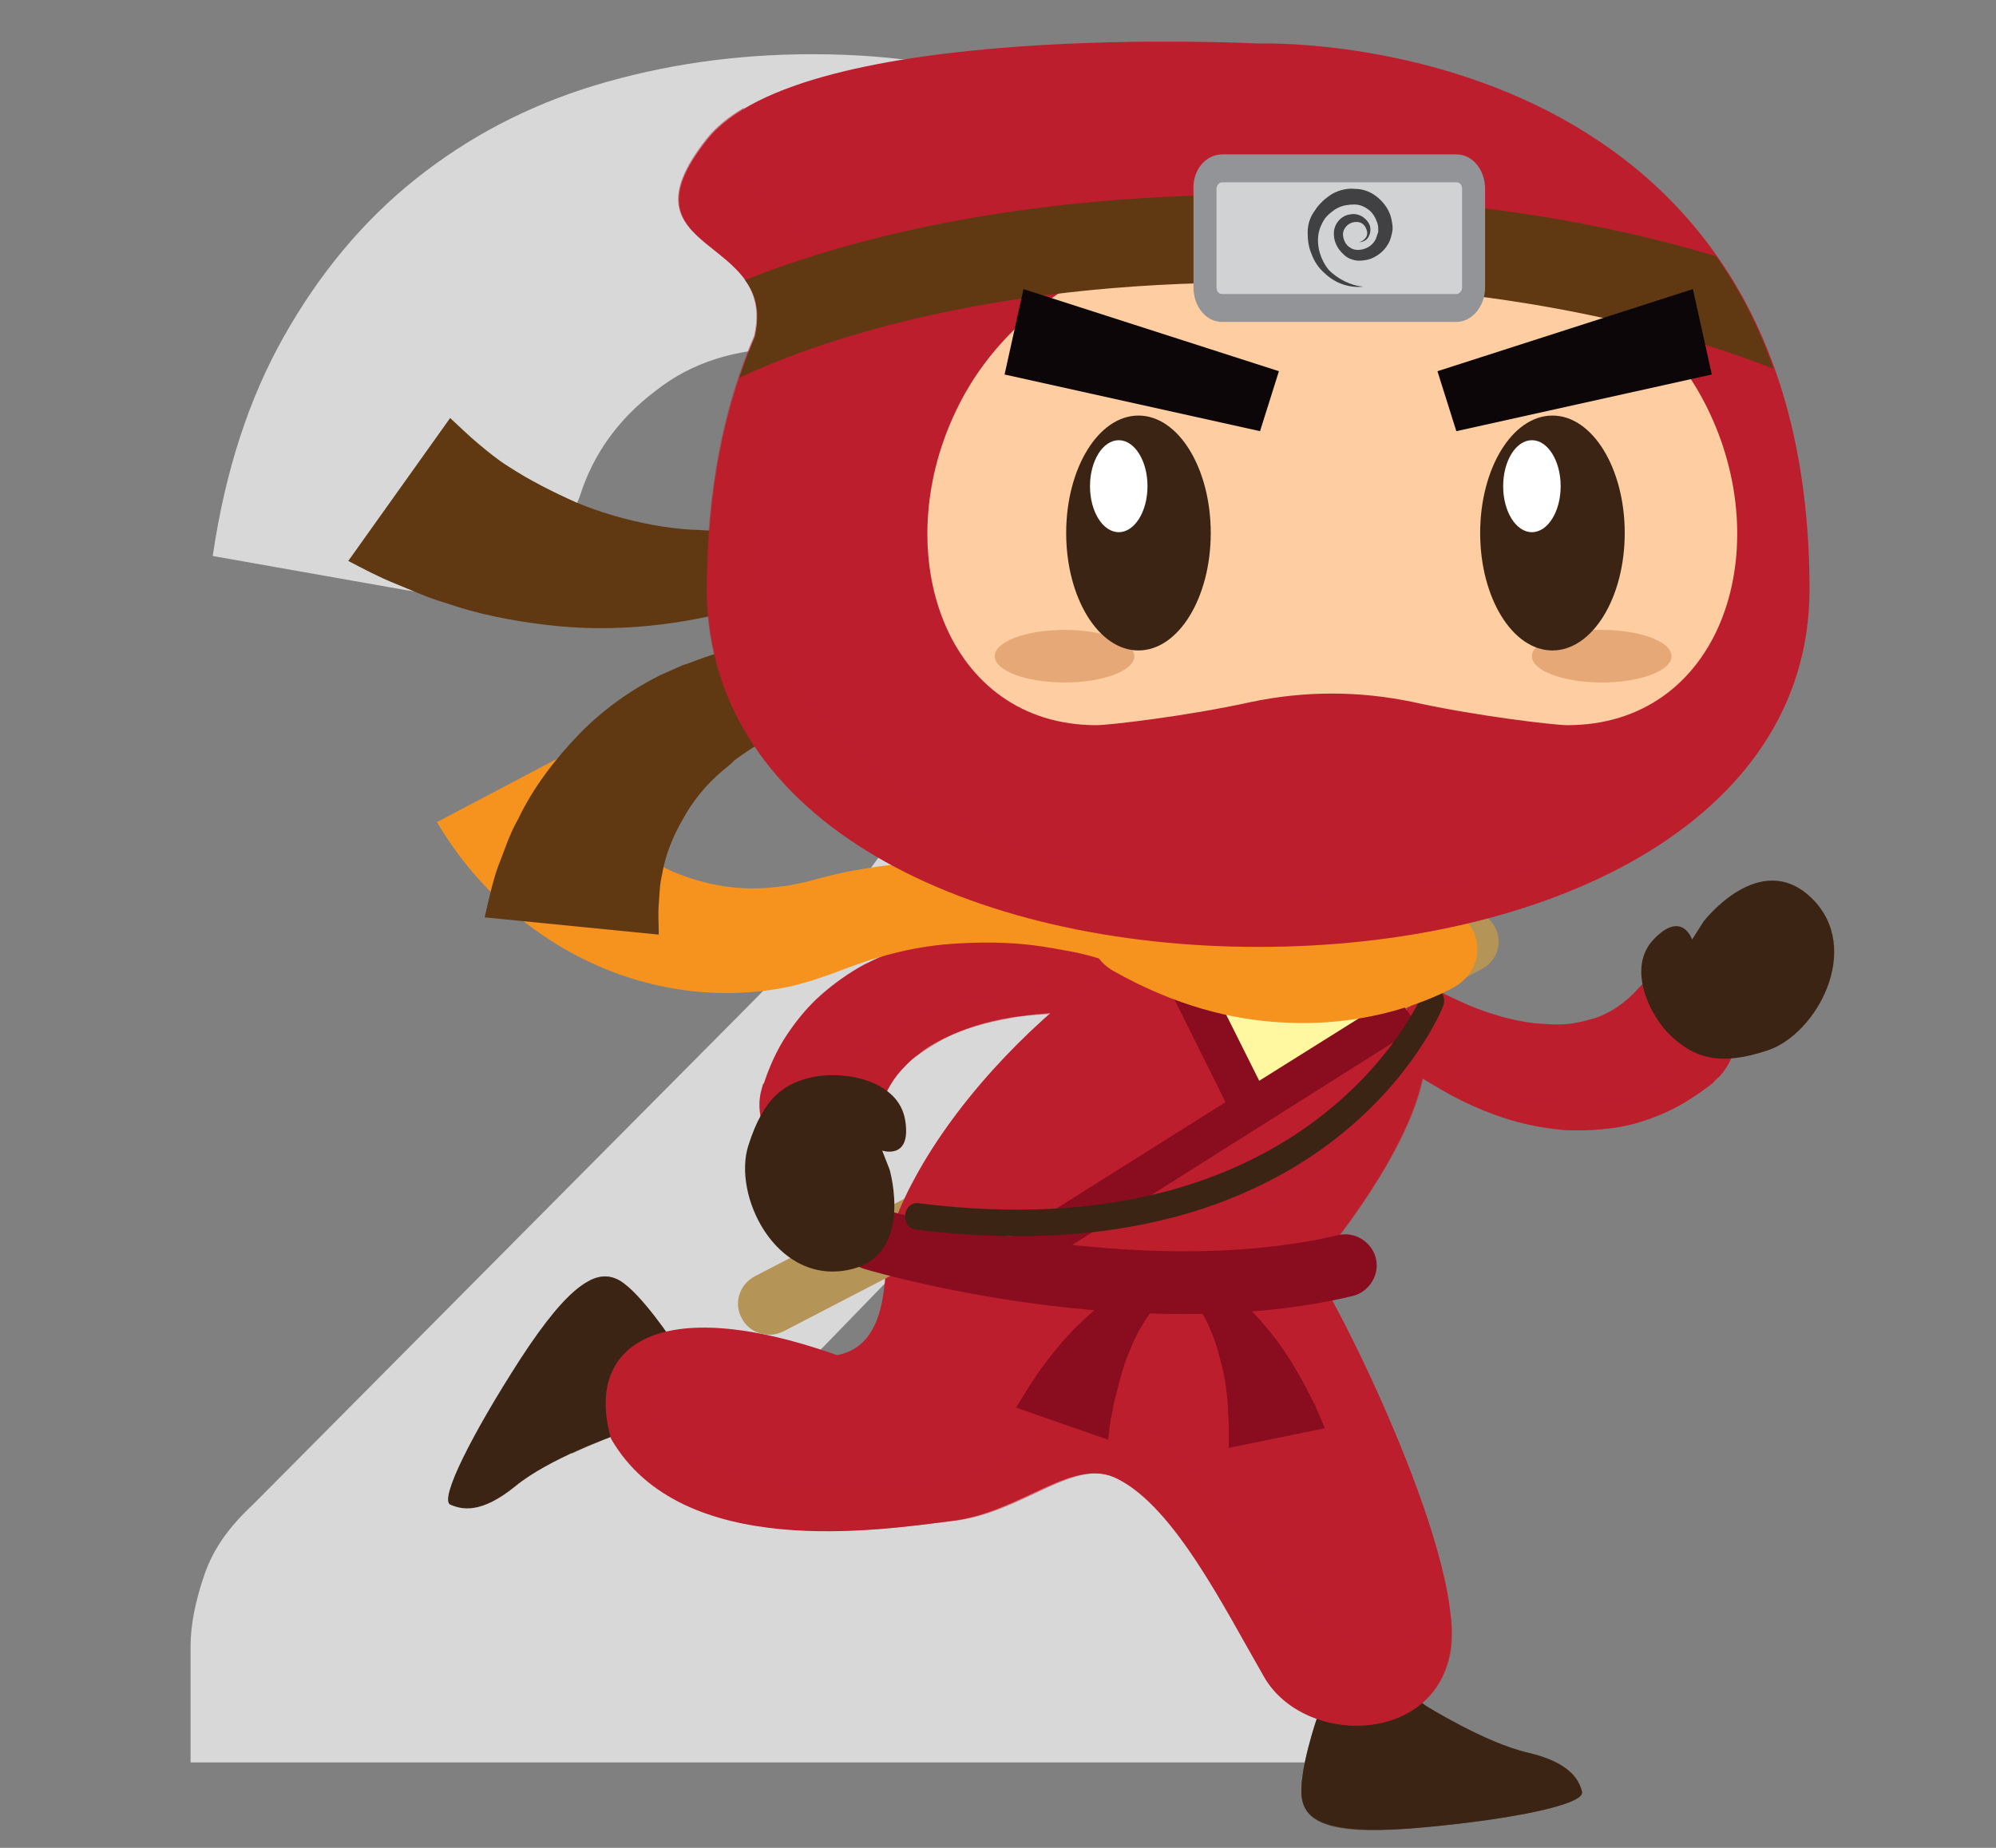
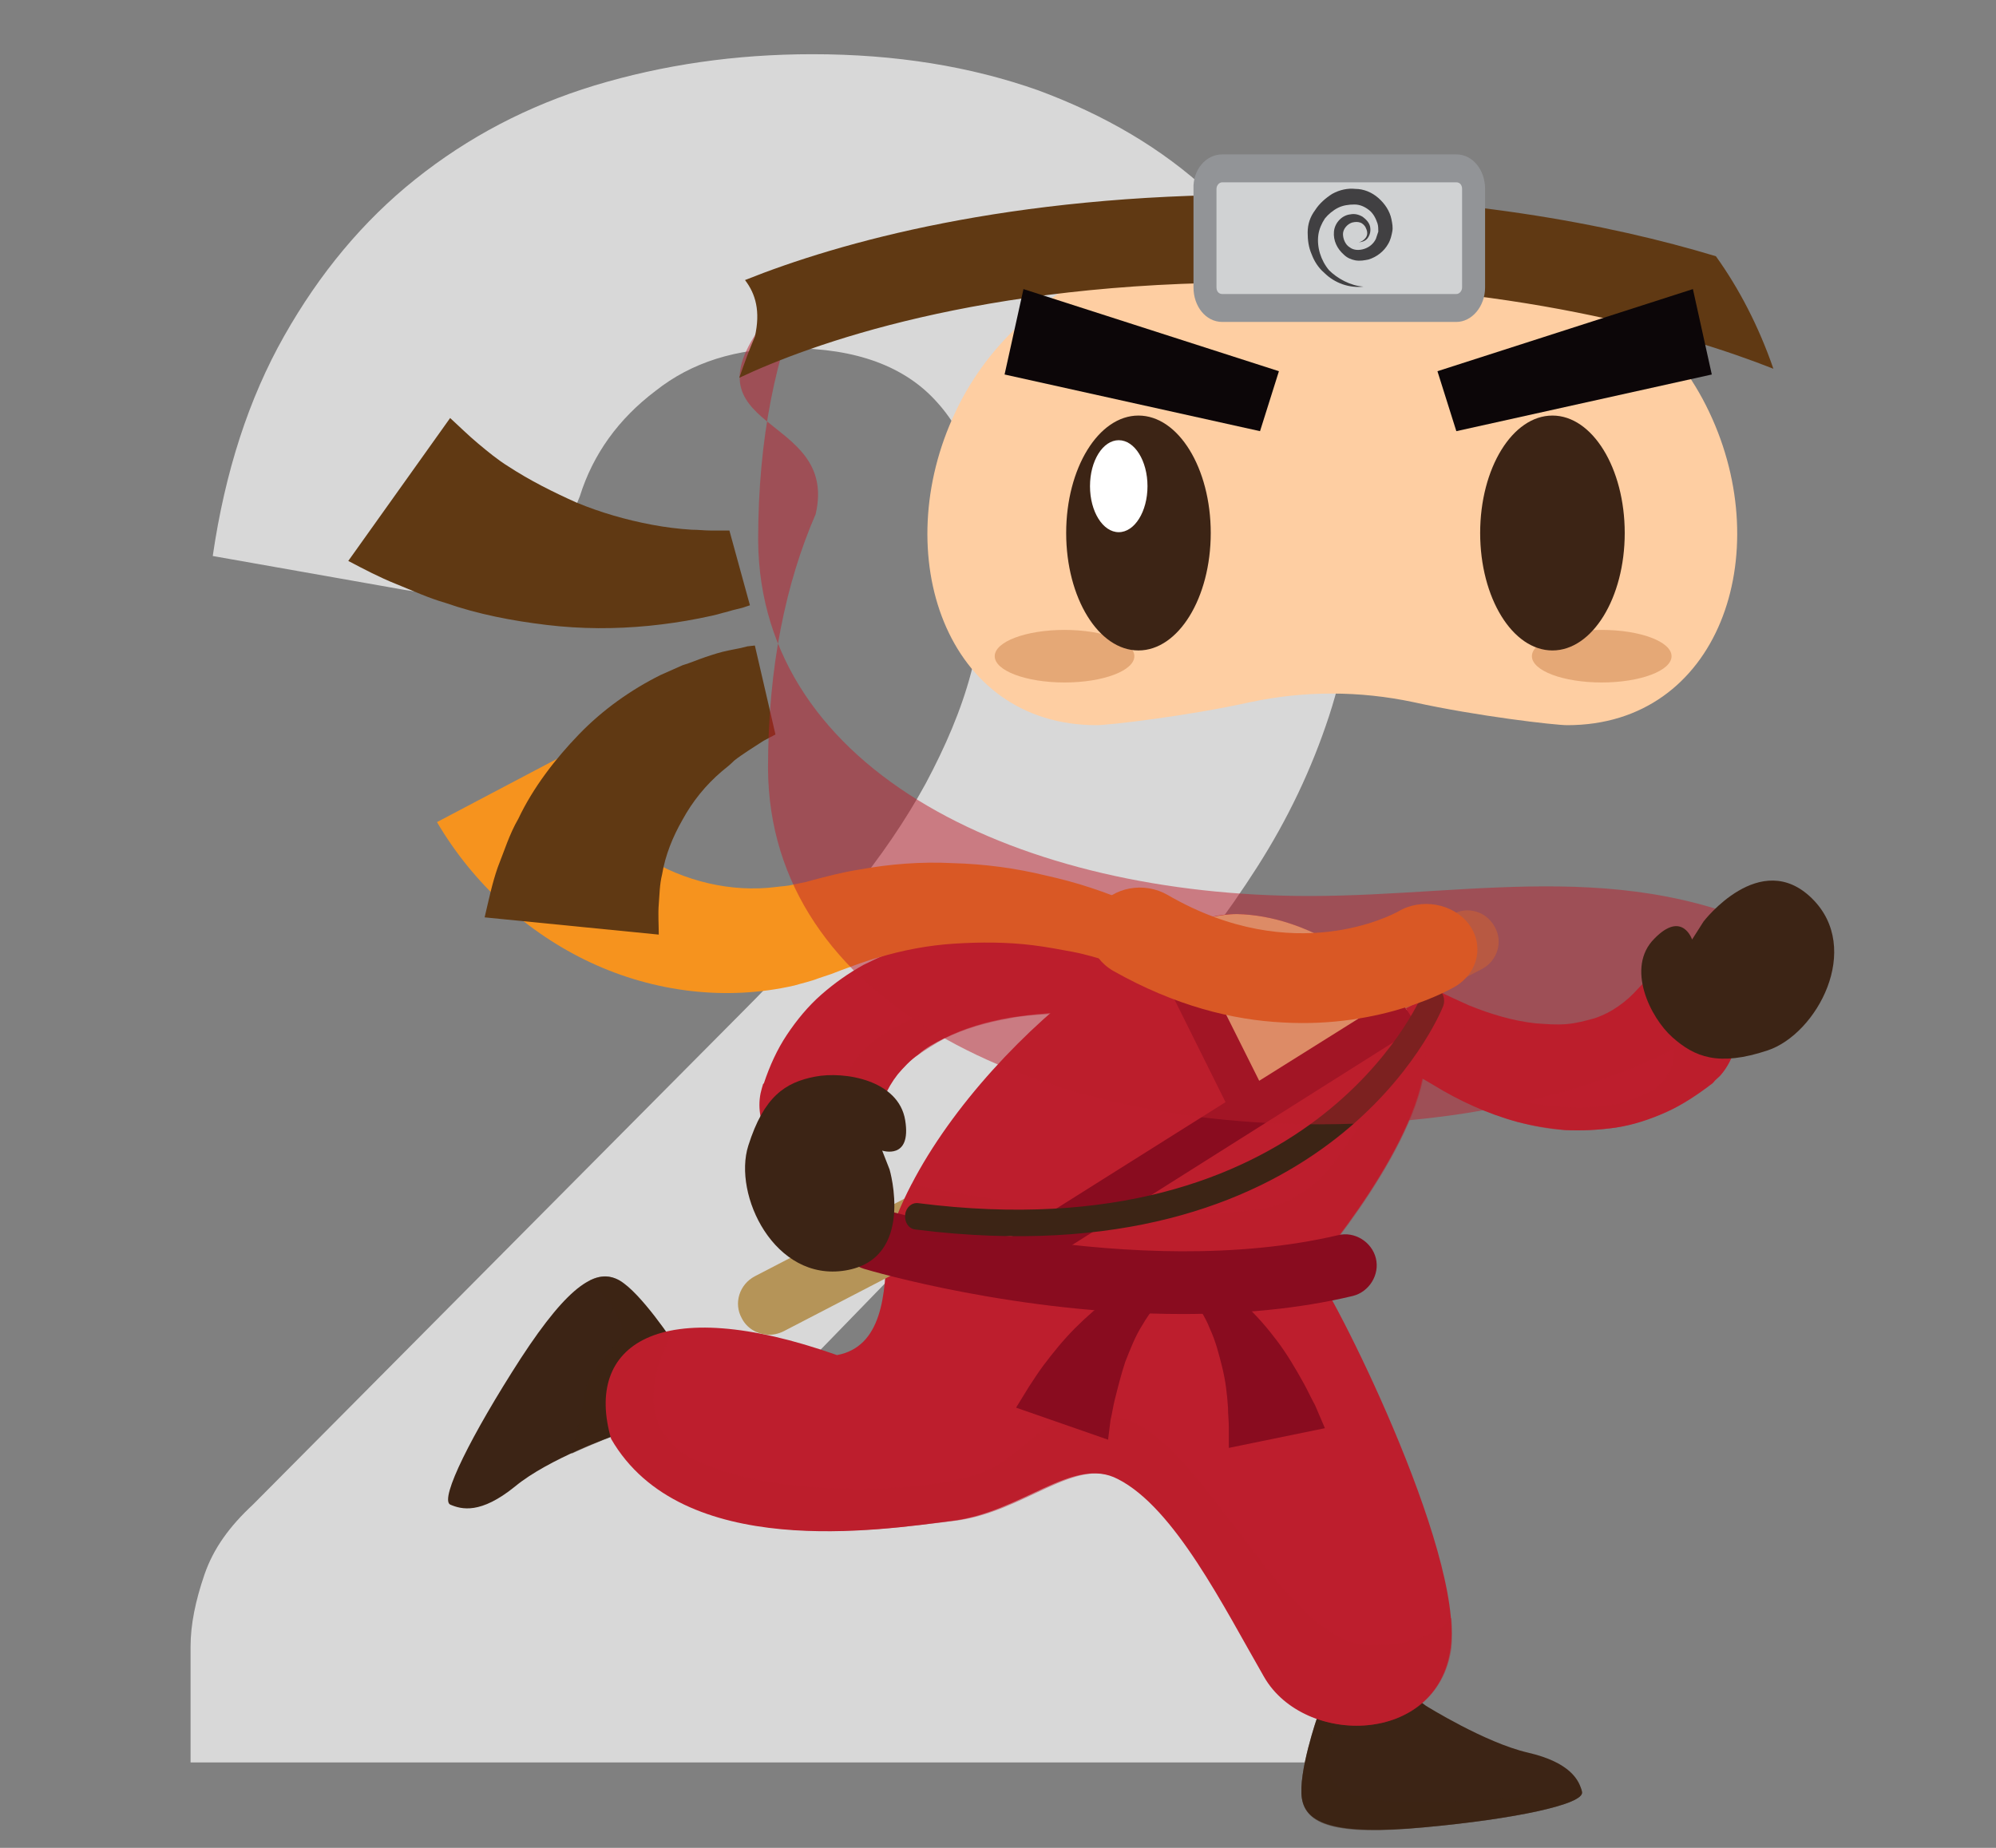
<svg xmlns="http://www.w3.org/2000/svg" version="1.1" id="OBJECTS" x="0px" y="0px" width="243px" height="225px" viewBox="0 0 243 225" enable-background="new 0 0 243 225" xml:space="preserve">
  <rect x="0" y="0" width="243" height="225" fill="#808080" stroke="none" />
  <g>
    <path fill="#D8D8D8" d="M98.9,6.6c10.2,0,19.3,1.5,27.5,4.4c8.1,3,15.1,7.1,20.8,12.4c5.7,5.3,10.1,11.6,13.2,18.8   c3.1,7.3,4.6,15.3,4.6,24.1c0,7.5-1.1,14.5-3.2,20.9c-2.1,6.4-5,12.5-8.7,18.3s-7.9,11.4-12.8,16.8c-4.8,5.4-10,10.9-15.5,16.4   L84.7,180c5.2-1.5,10.3-2.7,15.3-3.6c5-0.9,9.8-1.3,14.2-1.3h38.4c4.7,0,8.4,1.3,11.2,3.9c2.7,2.6,4.1,6,4.1,10.2v25.4H23.2v-14.1   c0-2.7,0.6-5.6,1.7-8.8s3.1-5.9,5.9-8.5l59.3-59.7c5.1-5.1,9.5-9.9,13.3-14.5c3.8-4.6,6.9-9.2,9.3-13.6c2.4-4.5,4.3-8.9,5.5-13.4   c1.2-4.5,1.8-9.2,1.8-14.2c0-8.2-2-14.5-5.9-18.8c-3.9-4.4-9.9-6.6-17.9-6.6c-6.5,0-12,1.7-16.4,5.2c-4.5,3.4-7.6,7.7-9.2,12.8   c-2,5.2-4.6,8.6-7.8,10.3c-3.2,1.7-7.8,2.1-13.7,1.1l-23.2-4.1c1.5-10.3,4.4-19.2,8.7-26.8c4.3-7.6,9.6-14,16-19.1   s13.6-8.9,21.8-11.4C80.7,7.9,89.5,6.6,98.9,6.6z" />
  </g>
  <g>
    <path fill="#3C2415" d="M74.8,174.8c0,0-8,2.8-12.1,6.2c-4.2,3.4-6.5,2.8-7.9,2.2c-1.3-0.7,2.6-8.5,8.6-17.8c6-9.2,9.3-11,12-9.5   c2.7,1.6,6.7,7.7,6.7,7.7S80.6,173.5,74.8,174.8z" />
    <path opacity="0.5" fill="#3C2415" d="M75.4,155.9c-1.1-0.6-2.2-0.7-3.6,0c1.6,1.7,4.1,4.7,3.9,6.2c-0.3,2-4.1,4.3-4.6,7.9   c-0.3,2.3-1.1,5.1-1.5,7c2.8-1.3,5.2-2.2,5.2-2.2c5.8-1.3,7.2-11.2,7.2-11.2S78.1,157.4,75.4,155.9z" />
    <path fill="#BD1E2D" d="M131.7,123.3c-0.6,0-1.4,0-2.1,0c-0.7,0-1.5,0-2.2,0.1c-1.5,0.1-3,0.3-4.4,0.5c-2.9,0.5-5.6,1.3-8,2.5   c-1.2,0.6-2.3,1.2-3.2,2c-1,0.7-1.8,1.6-2.5,2.4c-1.4,1.8-2.2,3.8-2.6,6c-0.7,4-4.5,6.3-8.4,5.3c-3.9-1-6.5-5.1-5.7-9   c0.1-0.4,0.2-0.8,0.3-1.1l0.1-0.1c0.7-2.1,1.6-4.1,2.8-5.9c1.2-1.8,2.6-3.5,4.2-4.9c1.6-1.4,3.3-2.6,5.1-3.6   c1.8-0.9,3.6-1.7,5.4-2.2c3.7-1.1,7.4-1.6,11-1.7c1.8,0,3.6,0,5.4,0.1c0.9,0.1,1.8,0.2,2.7,0.3c0.9,0.1,1.7,0.2,2.8,0.4   c2.4,0.4,4.1,2.8,3.8,5.2c-0.2,2.2-2,3.7-4.1,3.7L131.7,123.3z" />
    <path opacity="0.5" fill="#BD1E2D" d="M132.3,114.4c-1.1-0.2-1.9-0.3-2.8-0.4c-0.5-0.1-0.9-0.1-1.4-0.1c0,2.2-0.3,6.7-2.8,7.1   c-3.4,0.6-20.5,1.4-22.8,11.7c-1,4.4-1,7.4-0.7,9.5c2.4-0.6,4.3-2.6,4.8-5.3c0.4-2.2,1.2-4.3,2.6-6c0.7-0.9,1.5-1.7,2.5-2.4   c1-0.7,2.1-1.4,3.2-2c2.4-1.2,5.1-2,8-2.5c1.4-0.3,2.9-0.4,4.4-0.5c0.7-0.1,1.5-0.1,2.2-0.1c0.7,0,1.5,0,2.1,0l0.3,0   c2.1,0.1,3.9-1.5,4.1-3.7C136.4,117.2,134.7,114.8,132.3,114.4z" />
    <path fill="#BD1E2D" d="M171.1,118.3c0.5,0.3,1.2,0.8,1.8,1.1c0.6,0.4,1.3,0.8,1.9,1.1c1.3,0.7,2.7,1.3,4,1.9   c2.7,1.1,5.4,1.9,8.1,2.2c1.3,0.1,2.6,0.2,3.8,0.1c1.2-0.1,2.3-0.4,3.4-0.7c2.1-0.7,3.9-2,5.4-3.7c2.7-3,7.2-3,9.9,0   c2.7,2.9,2.7,7.7,0,10.7c-0.3,0.3-0.6,0.5-0.8,0.8l-0.1,0.1c-1.7,1.3-3.6,2.6-5.6,3.5c-2,0.9-4.1,1.6-6.2,1.9   c-2.1,0.3-4.2,0.4-6.2,0.3c-2-0.2-3.9-0.5-5.8-1c-3.7-1-7.1-2.6-10.2-4.5c-1.6-0.9-3.1-1.9-4.5-3c-0.7-0.5-1.4-1.1-2.1-1.7   c-0.7-0.6-1.3-1.1-2.1-1.9c-1.8-1.7-2-4.5-0.4-6.4c1.4-1.7,3.7-2.1,5.4-0.9L171.1,118.3z" />
    <path opacity="0.5" fill="#BD1E2D" d="M210.5,121.7c-0.9-1.5-2.1-2.5-3.4-3.1c-1.9,2.3-4.1,5.9-3.6,7.7c0,0,0,0.1,0,0.1   c0.9,2.6-0.3,5.4-2.8,6.6c-0.6,0.3-1.2,0.5-1.8,0.8c-7.2,2.8-20.3-0.6-21.1-3.2c-0.6-1.9,0.6-5.8,1.2-8c-0.1,0-0.1,0-0.2-0.1   c-1.3-0.6-2.7-1.2-4-1.9c-0.7-0.3-1.3-0.7-1.9-1.1c-0.6-0.4-1.3-0.8-1.8-1.1l-0.3-0.2c-1.7-1.2-4.1-0.8-5.4,0.9   c-1.5,1.9-1.3,4.8,0.4,6.4c0.8,0.7,1.4,1.3,2.1,1.9c0.7,0.6,1.4,1.1,2.1,1.7c1.4,1.1,2.9,2.1,4.5,3c3.1,1.9,6.5,3.4,10.2,4.5   c1.9,0.5,3.8,0.9,5.8,1c2,0.1,4.1,0,6.2-0.3c1.8-0.3,3.7-0.9,5.4-1.6c2.2-0.9,4.1-2.2,6-3.6l0.4-0.3c0.6-0.5,1.2-1.1,1.6-1.8   C211.9,127.5,212,124.2,210.5,121.7z" />
    <path fill="#3C2415" d="M173.6,207.7c0,0,7.2,4.5,12.4,5.7c5.2,1.2,6.3,3.4,6.6,4.8c0.3,1.5-8.3,3.3-19.2,4.3   c-11,1-14.4-0.5-14.9-3.5c-0.5-3.1,1.9-10,1.9-10S169,203.9,173.6,207.7z" />
    <path opacity="0.5" fill="#3C2415" d="M176.4,219.4c-11,0.5-14.4-1.2-14.7-4.3c-0.2-1.9,0.7-5.1,1.5-7.4c-1.7,0.7-2.8,1.3-2.8,1.3   s-2.4,6.9-1.9,10c0.5,3.1,3.9,4.6,14.9,3.5c11-1,19.5-2.8,19.2-4.3c0-0.2-0.1-0.4-0.2-0.6C188.9,218.5,183.1,219.1,176.4,219.4z" />
    <path fill="#BD1E2D" d="M159.8,154.5c2.1,2,18.5,34.4,16.8,46.2c-1.6,11.8-17.8,12-22.7,3.5c-4.9-8.5-10.9-20.6-17.8-24.1   c-5.5-2.9-11.7,4.1-20.3,5.1c-8.6,1.1-32.8,4.9-41.4-10c-3.3-11.4,5.7-17.9,27.5-10.2c5.4-1,6-7.2,6-13.5c0-2.3,6.6-1.9,15.9,0.3   C133.2,154.1,159.8,154.5,159.8,154.5z" />
    <path fill="#F6931E" d="M135.1,117.1c-1.3-0.4-2.9-0.9-4.5-1.2c-1.6-0.3-3.2-0.6-4.8-0.8c-3.2-0.4-6.4-0.4-9.6-0.2   c-3.2,0.2-6.3,0.8-9.3,1.7c-1.5,0.4-3,1-4.4,1.5l-1.3,0.5l-1.5,0.5c-1,0.4-2,0.6-3,0.9c-8.3,1.9-17.1,0.8-24.8-2.8   c-7.7-3.6-14.3-9.6-18.7-17.1l14.8-7.8c2.2,4.8,5.9,9.2,10.6,12.1c4.7,2.9,10.4,4.3,15.9,3.6c0.7-0.1,1.4-0.1,2.1-0.3l1-0.2   l0.5-0.1l0.7-0.2c1.9-0.5,3.8-1,5.7-1.3c3.8-0.7,7.7-1,11.5-0.8c3.8,0.1,7.6,0.6,11.3,1.5c1.8,0.4,3.7,0.9,5.5,1.5   c1.8,0.6,3.5,1.2,5.4,2.2L135.1,117.1z" />
    <g>
      <path fill="#B59458" d="M93.3,162.5c0.7,0.1,1.5-0.1,2.1-0.4l85-44.1c1.9-1,2.6-3.3,1.6-5.1c-1-1.9-3.3-2.6-5.1-1.6l-85,44.1    c-1.9,1-2.6,3.3-1.6,5.1C90.9,161.7,92.1,162.4,93.3,162.5z" />
    </g>
    <path fill="#BD1E2D" d="M159.8,154.5c0,0,13.7-15.8,13.7-26.2c-0.6-6.3-11.3-16.7-22.9-17c-11.6-0.3-37.1,21.1-42.6,40.2   C108,151.5,139.6,159.2,159.8,154.5z" />
    <path opacity="0.5" fill="#BD1E2D" d="M171.8,123.8c-1.5,6.3-6.3,13.5-9.6,18c-2.3,3-5.6,5.1-9.4,5.5c-15.1,1.8-33.7-1.4-41.8-3.1   c-1.3,2.4-2.3,4.9-2.9,7.3c0,0,31.6,7.7,51.8,3c0,0,13.7-15.8,13.7-26.2C173.4,126.9,172.8,125.4,171.8,123.8z" />
    <g>
      <path fill="#FFF8A1" d="M142.1,113.6l10.3,21.4c0,0,10.6-6.8,18.9-12c-3.8-5.6-12-11.5-20.7-11.7    C148.2,111.3,145.3,112.1,142.1,113.6z" />
      <path fill="#890C1F" d="M172.5,125.1c-0.6-1.3-1.5-2.6-2.6-3.9l-16.6,10.4l-9.4-18.8c-1.4,0.6-2.8,1.2-4.3,2.1l9.6,19.3L119,153.2    c0,0.2,0.1,0.3,0.1,0.5c2,0.3,4.2,0.7,6.5,1L172.5,125.1z" />
    </g>
    <g>
      <path fill="#890C1F" d="M144,160c-20.1,0-37.8-5.2-38.8-5.5c-2-0.6-3.2-2.7-2.6-4.7c0.6-2,2.7-3.2,4.7-2.6    c0.3,0.1,30.9,9,55.6,3.2c2-0.5,4.1,0.8,4.6,2.8c0.5,2-0.8,4.1-2.8,4.6C158,159.4,150.9,160,144,160z" />
    </g>
    <g>
      <path fill="#3C2415" d="M114,150c48.1,4.9,61.2-26.2,61.7-27.5c0.3-0.8,0-1.7-0.7-2.1c-0.7-0.3-1.5,0-1.9,0.8    c-0.2,0.4-13.4,31.4-61.3,25.3c-0.8-0.1-1.5,0.5-1.6,1.4c-0.1,0.9,0.4,1.7,1.2,1.8C112.3,149.8,113.2,149.9,114,150z" />
    </g>
    <g>
      <path fill="#F6931E" d="M156.2,124.5c12.2,0.7,20.5-4.1,21-4.4c2.8-1.7,3.5-5.1,1.6-7.6c-1.9-2.5-5.8-3.2-8.6-1.5    c-0.6,0.3-12.6,6.9-28-2c-2.9-1.7-6.7-1-8.6,1.6c-1.8,2.5-1,5.9,1.9,7.6C143.1,122.5,150.1,124.2,156.2,124.5z" />
    </g>
    <path fill="#603913" d="M88.8,64.6c-0.1,0-0.3,0-0.4,0l-0.6,0c-0.4,0-0.8,0-1.2,0c-0.8,0-1.6-0.1-2.4-0.1c-1.6-0.1-3.2-0.3-4.8-0.6   c-3.2-0.6-6.3-1.5-9.2-2.7c-2.9-1.3-5.7-2.7-8.3-4.4c-1.3-0.8-2.5-1.8-3.7-2.8c-1.2-1-2.3-2.1-3.4-3.1L42.4,68.3   c1.9,1,3.8,2,5.8,2.8c2,0.8,3.9,1.7,6,2.3c4,1.4,8.2,2.2,12.4,2.7c4.2,0.5,8.3,0.5,12.4,0.1c2-0.2,4.1-0.5,6.1-0.9   c1-0.2,2-0.4,3-0.7c0.5-0.1,1-0.3,1.5-0.4l0.8-0.2l0.9-0.3L88.8,64.6z" />
    <path fill="#603913" d="M91.9,78.6L91,78.7l-0.8,0.2c-0.5,0.1-1,0.2-1.5,0.3c-1,0.2-1.9,0.5-2.8,0.8c-0.9,0.3-1.8,0.7-2.8,1   c-0.9,0.4-1.8,0.8-2.7,1.2c-3.6,1.8-7,4.2-9.9,7.2c-2.9,3-5.6,6.5-7.4,10.3c-1.1,1.9-1.7,3.9-2.5,5.9c-0.7,2-1.1,4-1.6,6.1   l21.2,2.1c0-1.2-0.1-2.5,0-3.7c0.1-1.2,0.1-2.4,0.4-3.6c0.4-2.4,1.3-4.6,2.5-6.7c1.2-2.2,2.8-4.2,4.8-5.9c0.5-0.4,1-0.8,1.5-1.3   c0.5-0.4,1.1-0.8,1.7-1.2c0.6-0.4,1.1-0.7,1.7-1.1c0.3-0.2,0.6-0.3,0.9-0.5l0.4-0.2c0.1-0.1,0.3-0.1,0.3-0.2L91.9,78.6z" />
-     <path fill="#BD1E2D" d="M86.1,17C97.6,2.4,153.2,5.3,153.2,5.3s67.2-2.5,67.1,66.7c-0.2,28.4-32.3,43.3-67.1,43.3   c-34.8,0-66.9-14.9-67.1-43.3c0-12.6,2.2-22.7,5.8-31c0,0,0,0,0,0C94.8,28.5,74.9,31.1,86.1,17z" />
-     <path opacity="0.5" fill="#BD1E2D" d="M159.4,109.1c-34.8,0-66.9-14.9-67.1-43.3c0-12.6,2.2-22.7,5.8-31c0,0,0,0,0,0   c2.7-11.8-14.7-10.1-7.5-21.7c-1.9,1.1-3.5,2.4-4.6,3.8c-11.2,14.2,8.7,11.5,5.8,24c0,0,0,0,0,0c-3.6,8.3-5.8,18.5-5.8,31   c0.2,28.4,32.3,43.3,67.1,43.3c24.4,0,47.5-7.3,59.2-21.5C199.7,103.9,180,109.1,159.4,109.1z" />
+     <path opacity="0.5" fill="#BD1E2D" d="M159.4,109.1c-34.8,0-66.9-14.9-67.1-43.3c0-12.6,2.2-22.7,5.8-31c0,0,0,0,0,0   c-1.9,1.1-3.5,2.4-4.6,3.8c-11.2,14.2,8.7,11.5,5.8,24c0,0,0,0,0,0c-3.6,8.3-5.8,18.5-5.8,31   c0.2,28.4,32.3,43.3,67.1,43.3c24.4,0,47.5-7.3,59.2-21.5C199.7,103.9,180,109.1,159.4,109.1z" />
    <path fill="#FECEA2" d="M116.3,50.2c8.3-17.7,29.7-23.9,45.9-23.9c16.2,0,37.6,6.3,45.9,23.9c8.2,17.3,1.2,38.1-17.3,38.1   c-1.5,0-11-1.1-18.7-2.8c-6.6-1.4-13.3-1.4-19.9,0c-7.7,1.7-17.2,2.8-18.7,2.8C115.1,88.3,108.1,67.5,116.3,50.2z" />
    <path fill="#603913" d="M153,23.7c24.4,0,43,3.6,55.9,7.5c2.8,3.9,5.2,8.5,7,13.7c-10.9-4.3-32-10.5-63-10.5   C119.3,34.3,98.5,42,90,46c0.6-1.7,1.2-3.4,1.9-5c0,0,0,0,0,0c0.7-3.1,0.1-5.2-1.2-6.9C102.2,29.5,122.8,23.7,153,23.7z" />
    <g>
      <polygon fill="#0C0608" points="153.4,52.5 155.7,45.2 124.6,35.2 122.3,45.6   " />
    </g>
    <g>
      <polygon fill="#0C0608" points="177.3,52.5 208.4,45.6 206.1,35.2 175,45.2   " />
    </g>
    <path fill="#929497" d="M148.8,18.8h28.5c2,0,3.5,1.9,3.5,4.2v12c0,2.3-1.6,4.2-3.5,4.2h-28.5c-2,0-3.5-1.9-3.5-4.2V23   C145.2,20.7,146.8,18.8,148.8,18.8z" />
    <path fill="#D0D2D3" d="M177.3,35.8c0.4,0,0.7-0.4,0.7-0.8V23c0-0.5-0.3-0.8-0.7-0.8h-28.5c-0.4,0-0.7,0.4-0.7,0.8v12   c0,0.5,0.3,0.8,0.7,0.8H177.3z" />
    <ellipse fill="#E5A876" cx="129.6" cy="79.9" rx="8.5" ry="3.2" />
    <ellipse fill="#E5A876" cx="195" cy="79.9" rx="8.5" ry="3.2" />
    <g>
      <ellipse fill="#3C2415" cx="138.6" cy="64.9" rx="8.8" ry="14.3" />
      <ellipse fill="#FFFFFF" cx="136.2" cy="59.2" rx="3.5" ry="5.6" />
    </g>
    <g>
      <ellipse fill="#3C2415" cx="189" cy="64.9" rx="8.8" ry="14.3" />
-       <ellipse fill="#FFFFFF" cx="186.5" cy="59.2" rx="3.5" ry="5.6" />
    </g>
    <path fill="#414042" d="M166,34.9c-1.7,0.2-3.5-0.4-4.8-1.7c-0.7-0.6-1.2-1.4-1.5-2.2c-0.4-0.9-0.5-1.8-0.5-2.7   c0-1,0.3-1.9,0.9-2.7c0.5-0.8,1.3-1.5,2.1-2c0.9-0.5,1.9-0.7,2.8-0.6c1,0,2,0.4,2.8,1.1c0.8,0.7,1.4,1.6,1.6,2.6   c0.1,0.5,0.2,1,0.1,1.5c-0.1,0.5-0.2,1-0.5,1.5c-0.5,0.9-1.4,1.6-2.4,1.9c-0.5,0.1-1,0.2-1.6,0.1c-0.5-0.1-1-0.3-1.4-0.7   c-0.8-0.7-1.3-1.7-1.2-2.8c0.1-1.1,1-2,2-2.1c0.5-0.1,1,0,1.5,0.3c0.4,0.3,0.8,0.7,0.9,1.2c0.1,0.5,0,1-0.3,1.4   c-0.3,0.4-0.8,0.5-1.2,0.5c0.4,0,0.8-0.3,1-0.6c0.2-0.3,0.2-0.7,0-1.1c-0.1-0.3-0.4-0.6-0.7-0.7c-0.3-0.1-0.6-0.1-1,0   c-0.6,0.2-1.1,0.8-1.1,1.4c0,0.6,0.3,1.3,0.8,1.6c0.5,0.4,1.2,0.4,1.8,0.2c0.6-0.2,1.1-0.6,1.4-1.2c0.1-0.3,0.2-0.6,0.3-0.9   c0-0.3,0-0.7-0.1-1c-0.2-0.6-0.5-1.2-1-1.6c-0.5-0.4-1.1-0.7-1.8-0.7c-0.7,0-1.4,0.1-2,0.4c-0.6,0.3-1.2,0.8-1.6,1.3   c-0.4,0.6-0.7,1.3-0.8,2c-0.2,1.5,0.3,3.1,1.3,4.3C162.8,33.9,164.4,34.8,166,34.9z" />
    <path fill="#3C2415" d="M207.4,112.2c0,0,6.9-9,13.2-2.8c6.2,6.1,0.6,16.5-5.4,18.5c-6,2-8.9,0.8-11.6-1.6c-2.7-2.4-5.7-8.5-2.2-12   c3.4-3.5,4.6,0.1,4.6,0.1L207.4,112.2z" />
    <path fill="#3C2415" d="M108.3,142.4c0,0,3.2,10.9-5.4,12.3c-8.6,1.4-13.7-9.2-11.8-15.2c1.9-6,4.5-7.7,8.1-8.4   c3.6-0.7,10.2,0.4,11,5.3c0.8,4.9-2.8,3.7-2.8,3.7L108.3,142.4z" />
    <path opacity="0.5" fill="#BD1E2D" d="M176.7,200.7c0.1-1.1,0.1-2.3,0-3.7c-1.4,1.5-4.2,3.5-10.3,3.3   c-10.3-0.4-20.3-25.9-30.2-27.7c-9.9-1.8-10.3,4.5-17.2,6.9c-6.9,2.4-25.1,2.9-34.5-1.8c-9.1-4.5-2.9-15-2.4-15.7   c-7,1.3-9.4,6.3-7.4,13.2c8.5,14.9,32.8,11,41.4,10s14.8-8,20.3-5.1c6.9,3.6,12.9,15.6,17.8,24.1   C158.8,212.7,175,212.5,176.7,200.7z" />
    <path fill="#890C1F" d="M146.5,155.3c1.1,0.5,1.8,1,2.7,1.6c0.8,0.6,1.6,1.2,2.3,1.9c1.5,1.4,2.8,2.9,4,4.5   c1.2,1.6,2.2,3.3,3.2,5.1c0.5,0.9,0.9,1.8,1.4,2.7l1.2,2.8l-11.7,2.4l0-2.5c0-0.8-0.1-1.6-0.1-2.4c-0.1-1.6-0.3-3.3-0.7-4.9   c-0.4-1.6-0.8-3.2-1.5-4.7c-0.3-0.8-0.7-1.5-1.1-2.2c-0.4-0.7-0.9-1.4-1.3-2L146.5,155.3z" />
    <path fill="#890C1F" d="M140.7,154.9c-1.1,0.4-1.9,0.8-2.8,1.3c-0.9,0.5-1.7,1-2.5,1.6c-1.6,1.2-3.1,2.5-4.5,3.9   c-1.4,1.4-2.7,3-3.9,4.6c-0.6,0.8-1.1,1.6-1.7,2.5l-1.6,2.6l11.2,3.9l0.3-2.4c0.2-0.8,0.3-1.6,0.5-2.4c0.4-1.6,0.8-3.2,1.3-4.7   c0.6-1.5,1.2-3.1,2.1-4.5c0.4-0.7,0.9-1.4,1.4-2.1c0.5-0.6,1.1-1.3,1.5-1.8L140.7,154.9z" />
  </g>
</svg>